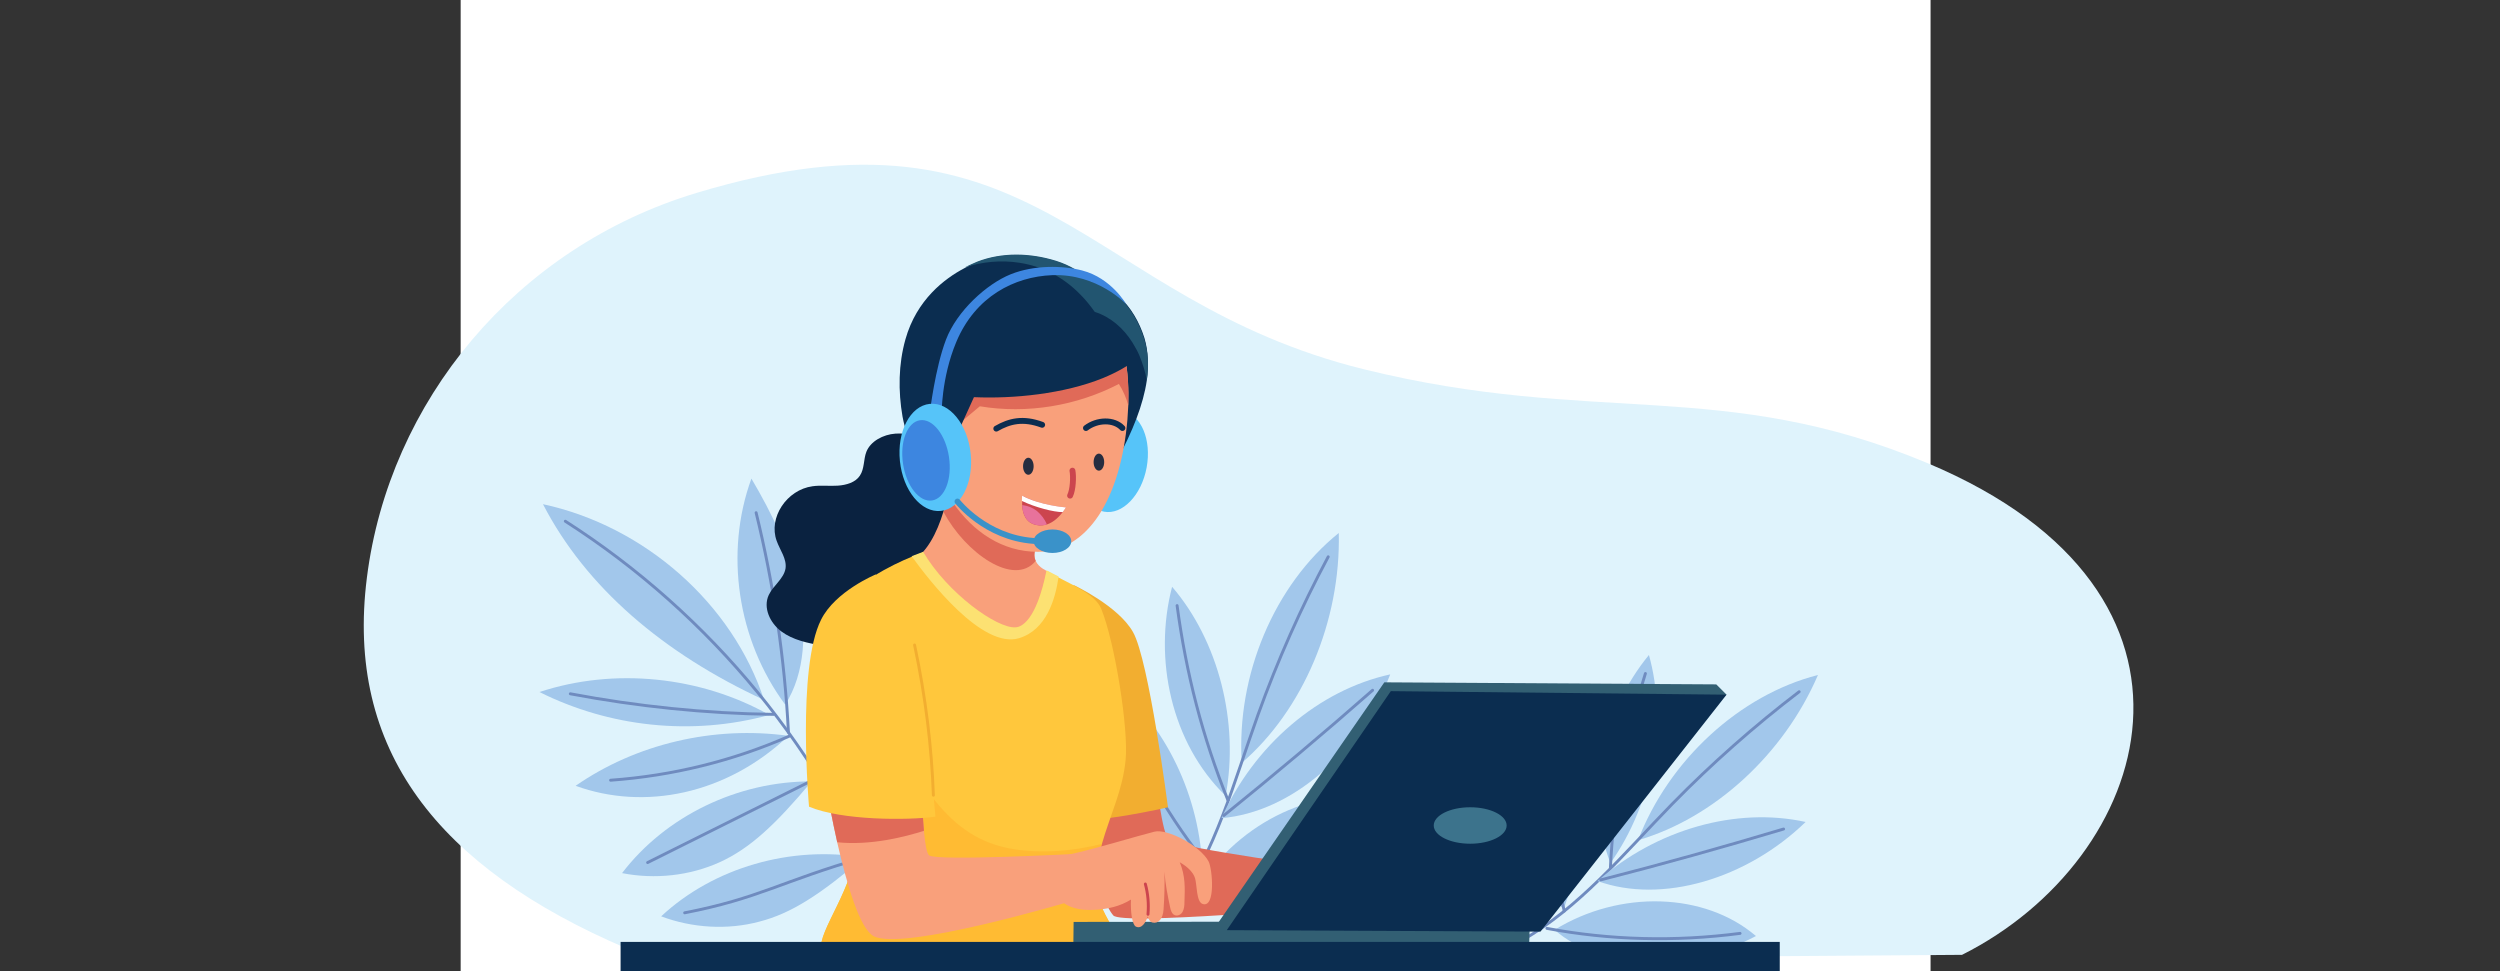
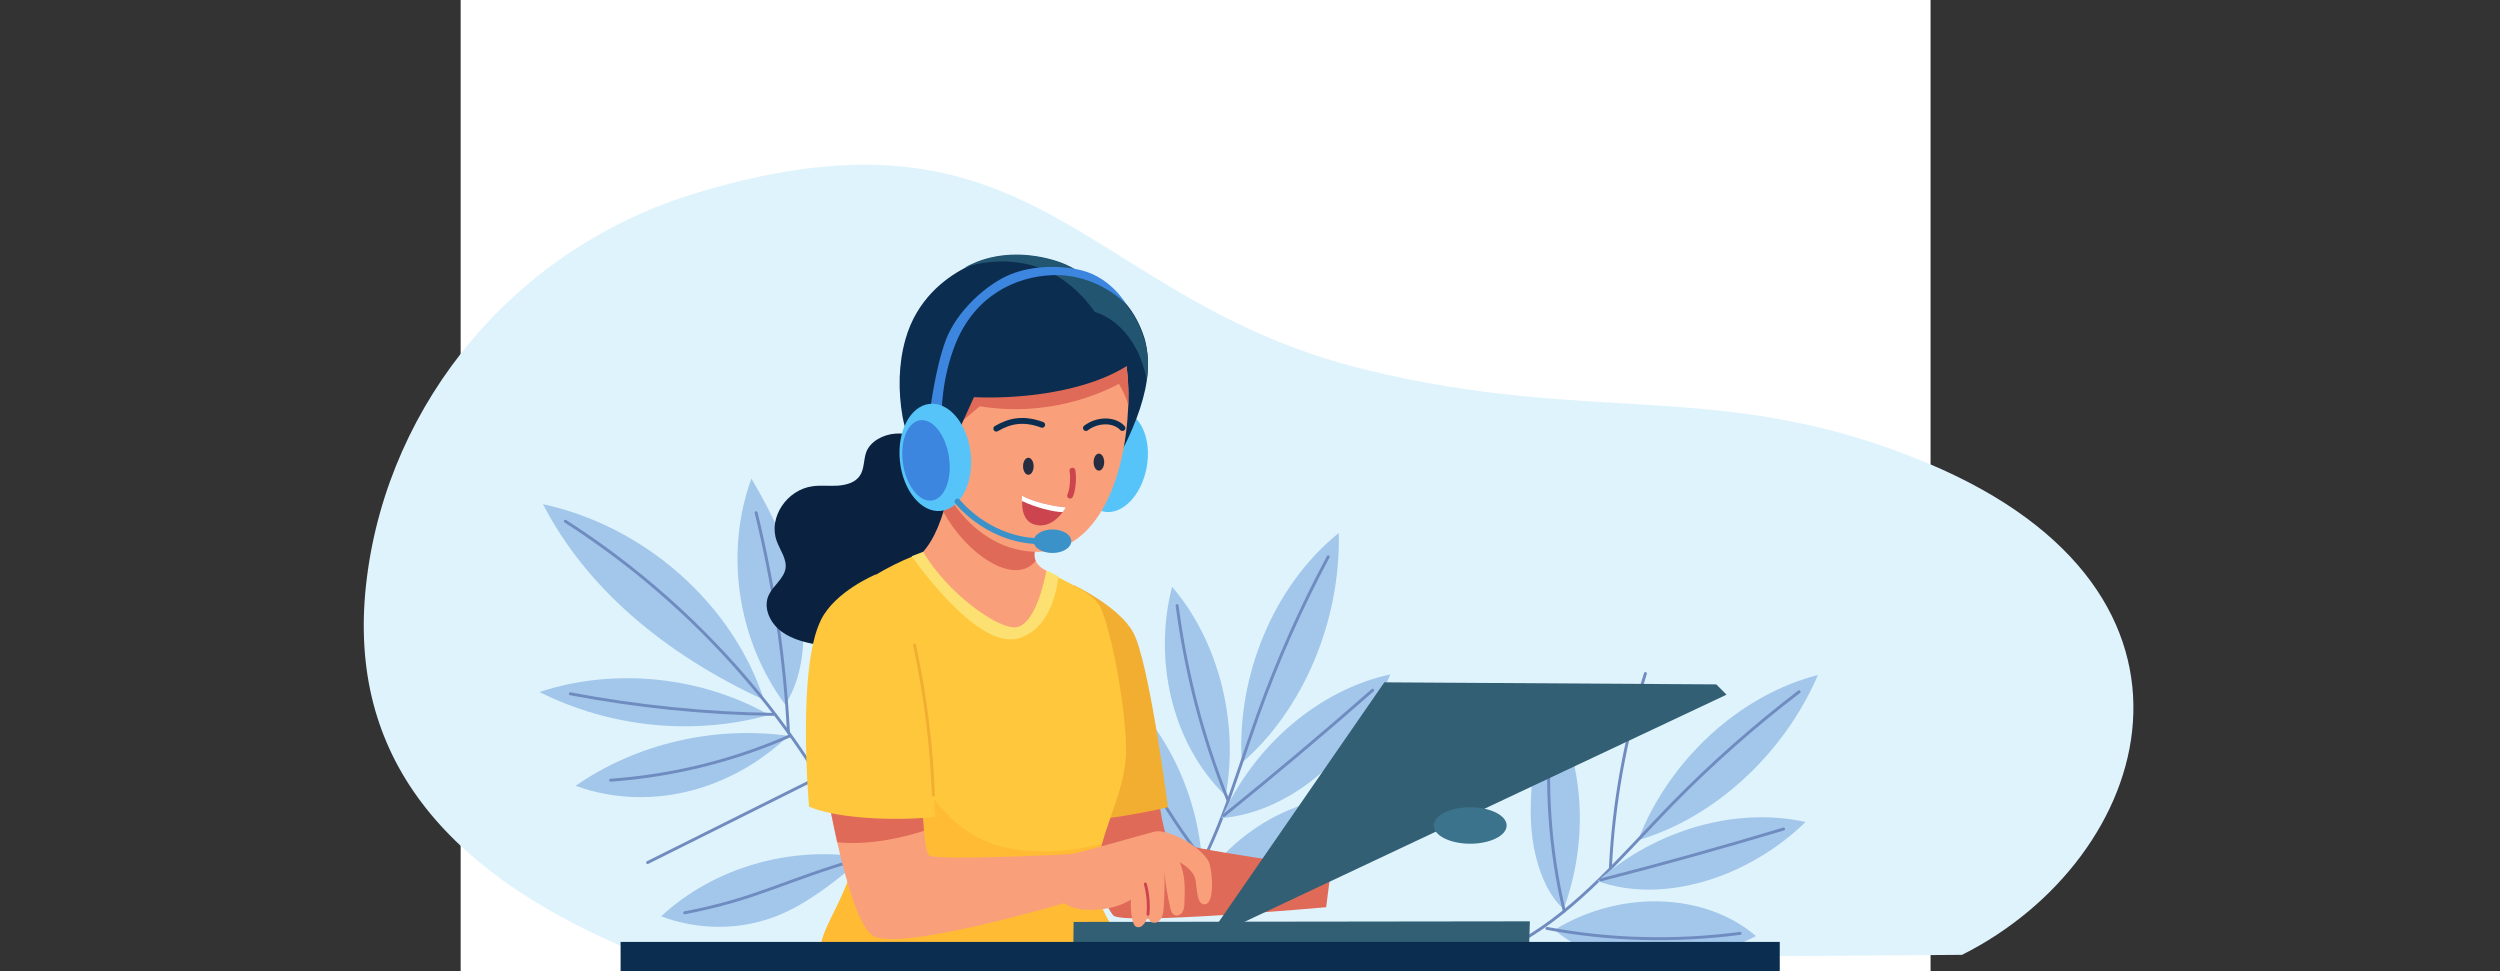
<svg xmlns="http://www.w3.org/2000/svg" id="Слой_1" x="0px" y="0px" viewBox="0 0 850.4 330.3" style="enable-background:new 0 0 850.4 330.3;" xml:space="preserve">
  <rect x="0" y="0" width="850.4" height="330.3" fill="#333333" stroke="none" />
  <style type="text/css"> .st0{fill:#FFFFFF;} .st1{fill:#DFF3FC;} .st2{display:none;fill:#DFF3FC;} .st3{display:none;} .st4{display:inline;fill:#A2C7EB;} .st5{display:inline;fill:none;stroke:#A2C7EB;stroke-miterlimit:10;} .st6{display:inline;fill:#0097D8;stroke:#0097D8;stroke-miterlimit:10;} .st7{display:inline;} .st8{fill:#0097D8;} .st9{display:inline;fill:#0097D8;} .st10{fill:#A2C7EB;} .st11{fill:none;stroke:#6F8BBF;stroke-linecap:round;stroke-miterlimit:10;} .st12{fill:#E06A58;} .st13{fill:#F2AE30;} .st14{fill:#0A2240;} .st15{fill:#F9A07B;} .st16{fill:#FFC73C;} .st17{fill:#FFBB33;} .st18{fill:#FCE172;} .st19{fill:#325F73;} .st20{fill:#0B2D50;} .st21{fill:#3C738C;} .st22{fill:#56C4F9;} .st23{fill:#225570;} .st24{fill:none;stroke:#0B2D50;stroke-width:2;stroke-linecap:round;stroke-miterlimit:10;} .st25{fill:none;stroke:#CC454E;stroke-width:2;stroke-linecap:round;stroke-miterlimit:10;} .st26{fill:#262D40;} .st27{fill:#CC454E;} .st28{fill:#E8729B;} .st29{fill:#3D86E0;} .st30{fill:#3A92C9;} .st31{fill:none;stroke:#3A92C9;stroke-width:2;stroke-linecap:round;stroke-miterlimit:10;} .st32{fill:none;stroke:#CC454E;stroke-linecap:round;stroke-miterlimit:10;} .st33{fill:none;stroke:#F2AE30;stroke-linecap:round;stroke-miterlimit:10;} </style>
  <g id="BACKGROUND">
    <rect id="XMLID_111_" x="156.7" class="st0" width="500" height="330.3" />
  </g>
  <g id="OBJECTS">
    <g id="XMLID_163_">
      <g id="XMLID_329_">
        <path id="XMLID_110_" class="st1" d="M667.4,324.8c65-32.6,93.9-122.9-11.6-167.2c-69.9-29.3-113.3-12.6-191.9-32 c-95.9-23.7-110.2-95.2-226.9-60c-61.8,18.6-104.7,71.2-112.2,130.9c-7.4,58.5,24,98.6,88.3,126.1 C363.8,326.8,515,326,667.4,324.8z" />
        <path id="XMLID_109_" class="st2" d="M392.1,39.9c-7.2,28.8,19.5,57.3,47.5,69.1c28.1,11.8,60.2,10.4,90.3,4.8 c13-2.4,26.3-5.8,36.4-14.1c10.1-8.3,15.9-22.6,10.4-34.2c-4.9-10.2-16.7-15.5-28-18.2s-23.3-3.8-33.4-9.5 c-9.6-5.4-16.3-14.3-24.6-21.3c-15.4-13-36.9-19.4-56.9-15.3C413.7,5.3,398.2,15.4,392.1,39.9z" />
      </g>
      <g id="XMLID_162_">
        <g id="XMLID_160_">
          <g id="XMLID_27_" class="st3">
            <path id="XMLID_155_" class="st4" d="M637,182.4v-21.8h-8.3c-1-3.8-2.5-7.4-4.4-10.7l5.8-5.9l-15.4-15.4l-5.9,5.8 c-3.3-1.9-6.9-3.4-10.7-4.4v-8.3h-21.8v8.3c-3.8,1-7.4,2.5-10.7,4.4l-5.9-5.8L544.4,144l5.8,5.8c-1.9,3.3-3.4,6.9-4.4,10.7 h-8.3v21.8h8.3c1,3.8,2.5,7.4,4.4,10.7l-5.8,5.9l15.4,15.4l5.9-5.8c3.3,1.9,6.9,3.4,10.7,4.4v8.3h21.8v-8.3 c3.8-1,7.4-2.5,10.7-4.4l5.9,5.8l15.4-15.4l-5.8-5.9c1.9-3.3,3.5-6.9,4.4-10.7H637z M587.2,190.4c-10.4,0-18.9-8.4-18.9-18.9 c0-10.4,8.5-18.9,18.9-18.9c10.4,0,18.9,8.4,18.9,18.9C606.1,181.9,597.7,190.4,587.2,190.4z" />
            <path id="XMLID_66_" class="st5" d="M571.1,237l-4.2-10.8l-4.1,1.6c-1.2-1.7-2.7-3.2-4.2-4.5l1.8-4l-10.6-4.7l-1.8,4 c-2-0.3-4.1-0.4-6.2-0.2l-1.6-4.1l-10.8,4.1l1.6,4.1c-1.7,1.2-3.2,2.6-4.5,4.2l-4-1.8l-4.7,10.6l4,1.8c-0.3,2-0.4,4.1-0.2,6.2 l-4.1,1.6l4.2,10.8l4.1-1.6c1.2,1.7,2.7,3.2,4.2,4.5l-1.8,4l10.6,4.7l1.8-4c2,0.3,4.1,0.4,6.2,0.2l1.6,4.1l10.8-4.2l-1.6-4.1 c1.7-1.2,3.2-2.7,4.5-4.2l4,1.8l4.7-10.6l-4-1.8c0.3-2,0.4-4.1,0.2-6.2L571.1,237z M548,250.4c-5.2,2-11-0.6-13-5.8 c-2-5.2,0.6-11,5.8-12.9s11,0.6,13,5.8C555.7,242.6,553.1,248.4,548,250.4z" />
            <path id="XMLID_69_" class="st5" d="M535.7,199.1l-2.8-7.3l-2.8,1.1c-0.8-1.1-1.8-2.2-2.9-3l1.2-2.7l-7.1-3.2l-1.2,2.7 c-1.4-0.2-2.8-0.3-4.2-0.1l-1.1-2.8l-7.3,2.8l1.1,2.8c-1.1,0.8-2.2,1.8-3,2.9l-2.7-1.2l-3.2,7.1l2.7,1.2 c-0.2,1.4-0.3,2.8-0.1,4.2l-2.8,1.1l2.8,7.3l2.8-1.1c0.8,1.1,1.8,2.2,2.9,3l-1.2,2.7l7.1,3.2l1.2-2.7c1.4,0.2,2.8,0.3,4.2,0.1 l1.1,2.8l7.3-2.8l-1.1-2.8c1.1-0.8,2.2-1.8,3-2.9l2.7,1.2l3.2-7.1l-2.7-1.2c0.2-1.4,0.3-2.8,0.1-4.2L535.7,199.1z M520.1,208.1 c-3.5,1.3-7.4-0.4-8.8-3.9s0.4-7.4,3.9-8.8s7.4,0.4,8.8,3.9C525.3,202.9,523.6,206.8,520.1,208.1z" />
          </g>
          <g id="XMLID_29_" class="st3">
            <path id="XMLID_30_" class="st6" d="M503.2,61.2c0,11-5.1,20.7-13.1,27c-5.9,4.7-13.3,7.4-21.4,7.4c-8,0-15.5-2.8-21.4-7.4 c-8-6.3-13.1-16.1-13.1-27c0-19,15.4-34.4,34.4-34.4C487.8,26.8,503.2,42.2,503.2,61.2z" />
            <g id="XMLID_31_" class="st7">
              <ellipse id="XMLID_32_" transform="matrix(0.993 -0.122 0.122 0.993 -2.583 57.799)" class="st0" cx="468.8" cy="49.9" rx="11.3" ry="11.3" />
              <path id="XMLID_33_" class="st0" d="M490.1,83.9c-5.9,4.7-13.3,7.4-21.4,7.4c-8,0-15.5-2.8-21.4-7.4c2.2-9.7,4.2-18,6.3-20.2 c3-3,10.9-4.7,15-4.7s12.4,2.1,13.9,3.6C485.8,65.8,488.5,74.4,490.1,83.9z" />
            </g>
          </g>
          <g id="XMLID_34_" class="st3">
            <g id="XMLID_35_" class="st7">
              <path id="XMLID_36_" class="st8" d="M431.4,124.2V92c0-8.8,7.1-15.9,15.9-15.9H549c8.8,0,15.9,7.1,15.9,15.9v32.3 c0,8.8-7.1,15.9-15.9,15.9H447.4C438.6,140.2,431.4,133,431.4,124.2z" />
              <polyline id="XMLID_37_" class="st8" points="474.4,122.5 425.2,170.4 504.9,130.2 " />
            </g>
            <g id="XMLID_38_" class="st7">
              <path id="XMLID_39_" class="st0" d="M443.8,91.2V91c0-1.3,1.1-2.4,2.4-2.4h50.2c1.3,0,2.4,1.1,2.4,2.4v0.2 c0,1.3-1.1,2.4-2.4,2.4h-50.2C444.8,93.5,443.8,92.5,443.8,91.2z" />
              <path id="XMLID_40_" class="st0" d="M501,91.2V91c0-1.3,1.1-2.4,2.4-2.4h43.9c1.3,0,2.4,1.1,2.4,2.4v0.2 c0,1.3-1.1,2.4-2.4,2.4h-43.9C502.1,93.5,501,92.5,501,91.2z" />
              <path id="XMLID_41_" class="st0" d="M481.9,102v-0.2c0-1.3,1.1-2.4,2.4-2.4h63c1.3,0,2.4,1.1,2.4,2.4v0.2 c0,1.3-1.1,2.4-2.4,2.4h-63C482.9,104.3,481.9,103.3,481.9,102z" />
              <path id="XMLID_42_" class="st0" d="M443.8,102v-0.2c0-1.3,1.1-2.4,2.4-2.4h28.1c1.3,0,2.4,1.1,2.4,2.4v0.2 c0,1.3-1.1,2.4-2.4,2.4h-28.1C444.8,104.3,443.8,103.3,443.8,102z" />
              <path id="XMLID_43_" class="st0" d="M490.6,112.8v-0.2c0-1.3,1.1-2.4,2.4-2.4h54.3c1.3,0,2.4,1.1,2.4,2.4v0.2 c0,1.3-1.1,2.4-2.4,2.4H493C491.7,115.1,490.6,114.1,490.6,112.8z" />
              <path id="XMLID_44_" class="st0" d="M443.8,112.8v-0.2c0-1.3,1.1-2.4,2.4-2.4h37.5c1.3,0,2.4,1.1,2.4,2.4v0.2 c0,1.3-1.1,2.4-2.4,2.4h-37.5C444.8,115.1,443.8,114.1,443.8,112.8z" />
              <path id="XMLID_45_" class="st0" d="M443.8,123.6v-0.2c0-1.3,1.1-2.4,2.4-2.4h13.9c1.3,0,2.4,1.1,2.4,2.4v0.2 c0,1.3-1.1,2.4-2.4,2.4h-13.9C444.8,125.9,443.8,124.9,443.8,123.6z" />
              <path id="XMLID_46_" class="st0" d="M467.3,123.6v-0.2c0-1.3,1.1-2.4,2.4-2.4h77.5c1.3,0,2.4,1.1,2.4,2.4v0.2 c0,1.3-1.1,2.4-2.4,2.4h-77.5C468.4,125.9,467.3,124.9,467.3,123.6z" />
            </g>
          </g>
          <g id="XMLID_25_" class="st3">
            <g id="XMLID_24_" class="st7">
              <ellipse id="XMLID_28_" class="st8" cx="257.1" cy="108" rx="33.1" ry="33.1" />
              <g id="XMLID_20_">
                <g id="XMLID_18_">
                  <ellipse id="XMLID_1_" class="st0" cx="249.2" cy="124.3" rx="8" ry="8" />
                  <polygon id="XMLID_17_" class="st8" points="245,127.2 244.6,122.1 248.8,119.2 253.4,121.4 253.8,126.5 249.6,129.4 " />
                </g>
                <g id="XMLID_21_">
                  <ellipse id="XMLID_23_" class="st0" cx="264.8" cy="91.8" rx="8" ry="8" />
                  <polygon id="XMLID_22_" class="st8" points="260.9,94.2 261.1,87.7 266,83.5 270.6,85.7 270.3,92.1 265.5,96.4 " />
                </g>
                <path id="XMLID_19_" class="st0" d="M254.8,120.6l-6.1-2.9l4.5-10.5c0.3-0.7,0.6-1.3,0.9-2l5.3-10.1l6.1,2.9l-4.4,10.3 c-0.3,0.8-0.7,1.6-1.1,2.3L254.8,120.6z" />
              </g>
            </g>
            <path id="XMLID_26_" class="st9" d="M280,125.9c1.2-0.6,20.2,0.3,20.2,0.3l-13.7-12.6L280,125.9z" />
          </g>
          <g id="XMLID_159_" class="st3">
            <g id="XMLID_74_" class="st7">
              <g id="XMLID_157_">
                <ellipse id="XMLID_166_" class="st8" cx="334" cy="39.1" rx="32.6" ry="32.6" />
              </g>
            </g>
            <g id="XMLID_158_" class="st7">
              <rect id="XMLID_72_" x="332.9" y="11.4" class="st0" width="2.2" height="27.3" />
              <rect id="XMLID_73_" x="308.2" y="46.4" transform="matrix(0.822 -0.569 0.569 0.822 30.188 191.717)" class="st0" width="27.7" height="2.2" />
              <path id="XMLID_156_" class="st0" d="M337,39.1c0,1.7-1.3,3-3,3c-1.6,0-3-1.3-3-3c0-1.6,1.3-3,3-3S337,37.5,337,39.1z" />
            </g>
          </g>
        </g>
        <g id="XMLID_161_">
          <g id="XMLID_231_">
            <g id="XMLID_5_">
              <g id="XMLID_6_">
                <path id="XMLID_108_" class="st10" d="M422.4,259.5c-1.9-29.8,11.1-60.6,33-78.2C456.1,211.3,443.2,241.6,422.4,259.5z" />
                <path id="XMLID_107_" class="st11" d="M451.8,189.4c-9.2,17.2-17.2,35.2-23.9,53.8c-8.1,22.6-14.4,46.6-28.2,65.5" />
              </g>
              <g id="XMLID_7_">
-                 <path id="XMLID_106_" class="st10" d="M415.5,278.3c11.1-24.8,33.1-43.6,57.4-48.9C462.6,256,439.3,276.3,415.5,278.3z" />
+                 <path id="XMLID_106_" class="st10" d="M415.5,278.3c11.1-24.8,33.1-43.6,57.4-48.9C462.6,256,439.3,276.3,415.5,278.3" />
                <path id="XMLID_105_" class="st11" d="M466.9,234.8c-16.6,14.6-33.5,28.8-50.6,42.6" />
              </g>
              <g id="XMLID_8_">
                <path id="XMLID_104_" class="st10" d="M408.9,299.9c14.8-22.1,42.2-33.7,64.8-27.4C457.1,294.4,429.7,306,408.9,299.9z" />
                <path id="XMLID_103_" class="st11" d="M468.3,274.1c-19.4,12.2-40.4,21.1-62,26.5" />
              </g>
              <g id="XMLID_9_">
                <path id="XMLID_102_" class="st10" d="M416.9,270.7c4.7-24.9-2.4-52.7-18.2-71.1C392.3,224.1,398.4,252.8,416.9,270.7z" />
                <path id="XMLID_101_" class="st11" d="M400.4,206c3.1,23.2,8.7,44.9,17.3,66.2" />
              </g>
              <g id="XMLID_10_">
                <path id="XMLID_100_" class="st10" d="M408.8,292c-2-25.6-15.2-49.7-34.4-63c1.1,13.6,4.7,26.7,10.5,38.6 C391.5,281.2,401.1,289.9,408.8,292z" />
                <path id="XMLID_99_" class="st11" d="M377.3,234.2c7.6,21.4,18.4,41.2,32,58.4" />
              </g>
            </g>
            <g id="XMLID_11_">
              <g id="XMLID_12_">
                <path id="XMLID_98_" class="st10" d="M557.2,285.8c10.5-27.3,34.6-49.4,61.2-56.2C606.8,256.6,583,278.3,557.2,285.8z" />
                <path id="XMLID_97_" class="st11" d="M612,235.3c-15.2,11.6-29.7,24.4-43.2,38.2c-16.4,16.8-31.8,35.6-51.8,46.8" />
              </g>
              <g id="XMLID_13_">
                <path id="XMLID_96_" class="st10" d="M543.4,299.7c20-17.6,47.2-25.3,70.8-20.1C594.2,299,565.3,307.6,543.4,299.7z" />
                <path id="XMLID_95_" class="st11" d="M606.7,282c-20.7,6.2-41.4,12-62.2,17.3" />
              </g>
              <g id="XMLID_14_">
                <path id="XMLID_94_" class="st10" d="M528.8,316.3c22.2-13.7,51.1-12.8,68.5,2.1C573.6,331,544.6,330.1,528.8,316.3z" />
                <path id="XMLID_93_" class="st11" d="M591.9,317.5c-22.2,2.9-44.4,2.3-65.7-1.7" />
              </g>
              <g id="XMLID_15_">
-                 <path id="XMLID_92_" class="st10" d="M547.8,293.6c14.4-20.3,19.5-48,13.1-70.8C545.1,242,538.8,270.1,547.8,293.6z" />
                <path id="XMLID_91_" class="st11" d="M559.7,229.1c-6.8,21.9-10.8,43.6-11.9,66" />
              </g>
              <g id="XMLID_16_">
                <path id="XMLID_90_" class="st10" d="M531.9,309.2c8.7-23.7,7-50.5-4.6-70.2c-4.6,12.6-6.8,25.7-6.6,38.6 C521,292.5,526,304.2,531.9,309.2z" />
                <path id="XMLID_89_" class="st11" d="M527.7,244.8c-2.1,22.1-0.6,44.2,4.4,65.1" />
              </g>
            </g>
            <g id="XMLID_112_">
              <path id="XMLID_88_" class="st10" d="M259.9,238.1c-10.7-32.7-40.5-59.1-75.2-66.6C199.3,199.8,225.7,222.3,259.9,238.1z" />
              <path id="XMLID_87_" class="st10" d="M261.7,243.2c-23.4-13.2-52.8-16.2-78.2-7.8C207.1,247.2,235.1,250.5,261.7,243.2z" />
              <path id="XMLID_86_" class="st10" d="M268.2,250.3c-25.3-3.5-51.8,2.7-72.4,17C219.1,275.8,247.1,270.3,268.2,250.3z" />
-               <path id="XMLID_85_" class="st10" d="M276.1,265.8c-25.1-0.1-49.7,11.8-64.5,31.2c11.2,2.2,23,0.9,33.2-3.7 C255.1,288.6,263.7,280.6,276.1,265.8z" />
              <path id="XMLID_84_" class="st10" d="M293.8,291.7c-24.7-4.2-51.1,3.4-68.9,20c10.6,4,22.6,4.7,33.4,1.8 C269.2,310.7,279,304.3,293.8,291.7z" />
              <path id="XMLID_83_" class="st10" d="M267.1,239.7c-16.3-22-20.7-51.7-11.5-76.9c7.1,12,13.2,24.7,16,38.1 C274.5,214.4,274,228.8,267.1,239.7z" />
              <path id="XMLID_82_" class="st10" d="M277.1,260.9c-3.9-23.4,4.1-48.1,21-65.1C300,220,292.6,244.6,277.1,260.9z" />
              <g id="XMLID_113_">
                <path id="XMLID_81_" class="st11" d="M192.3,177.3c49.7,31.8,88.5,79.2,109,133" />
                <path id="XMLID_80_" class="st11" d="M257.2,174.4c6,24.5,9.7,49.6,11,74.7" />
                <path id="XMLID_79_" class="st11" d="M294.4,205.3c-2,19.8-8.1,39.2-17.9,56.6" />
                <path id="XMLID_78_" class="st11" d="M194,236c22.8,4.3,45.9,6.7,69.1,7" />
                <path id="XMLID_77_" class="st11" d="M207.7,265.4c21-1.5,41.7-6.6,60.8-15" />
                <path id="XMLID_76_" class="st11" d="M220.3,293.4c19.4-9.7,38.8-19.4,58.1-29" />
                <path id="XMLID_75_" class="st11" d="M232.9,310.5c25.3-4.9,32.8-10.7,60.9-18.8" />
              </g>
            </g>
          </g>
          <g id="XMLID_4_">
            <g id="XMLID_47_">
              <path id="XMLID_65_" class="st12" d="M393.1,264.1c0,0,2.2,20.1,4.6,21.7c4.4,2.9,55.1,9.6,55.1,9.6l-1.7,13.2 c0,0-69.4,6.2-72.4,2.8c-5.1-6-14.1-35.1-14.1-35.1L393.1,264.1z" />
              <path id="XMLID_64_" class="st13" d="M359.6,212.5l5.6-13.5c0,0,15.2,7.1,20.2,16c5.4,9.4,11.9,59.6,11.9,59.6 s-26.9,6.2-31.8,3.6C360.6,275.5,359.6,212.5,359.6,212.5z" />
            </g>
            <path id="XMLID_63_" class="st14" d="M316.9,149.9c-3.9-1.4-8.1-2.7-12.3-2.4c-4.2,0.3-8.5,2.6-9.9,6.2c-1,2.6-0.6,5.7-2.2,8.1 c-1.5,2.3-4.6,3.2-7.5,3.4c-2.9,0.2-5.8-0.2-8.6,0.2c-8.8,1.2-15.1,10.7-12.2,18.6c1.1,3.1,3.5,6.1,3,9.4 c-0.6,3.5-4.2,5.8-5.7,9c-2,4.3,0.4,9.5,4.3,12.4c3.9,2.9,9,4,14,4.8c6.8,1,13.9,1.5,20.6,0.1s13.2-5,16.7-10.6 c1.5-2.5,2.5-5.2,4.3-7.6c3.7-4.8,10.3-6.6,15.5-10c5.7-3.7,9.8-10.9,6.5-16.6c-3.2-5.4-11.6-6.6-15-12 c-1.4-2.2-1.7-4.8-2.6-7.2C324.9,153.3,322.7,152.1,316.9,149.9z" />
            <g id="XMLID_48_">
              <path id="XMLID_62_" class="st15" d="M339.8,216.6c1,1.1,2.2,2.4,3.8,2.5c1.7,0.1,3.1-1.1,4.2-2.3c5.7-6,9.4-13.4,11-21 c-1.4-0.8-2.8-1.6-4-2.3c-1.1-0.7-2-1.6-2.5-2.7c-0.3-0.8-0.5-1.7-0.4-2.6c0.8-7.5,1.5-11.7,4.1-19.3 c-12.5-2.8-24.4-6.2-31.2-11.9c-0.8,3.5-1.8,10.4-3.9,17.1c-2.2,7.2-5.7,14.3-11.6,17.4C320.9,198.3,331.3,206.8,339.8,216.6z " />
              <path id="XMLID_61_" class="st12" d="M351.9,188.2c-0.1,0.9,0,1.8,0.4,2.6c-7.4,9-24-2.8-31.3-16.6c2.1-6.8,3.1-13.6,3.9-17.1 c6.8,5.7,18.6,9.1,31.2,11.9C353.4,176.5,352.7,180.7,351.9,188.2z" />
            </g>
            <g id="XMLID_49_">
              <path id="XMLID_60_" class="st16" d="M372.5,297c-1.6,10.9,10.1,22.5,10.4,28.4c-24.9,0-77,1.5-103.6-2.1 c-1.2-6.7,11.9-21.8,11.9-36.6c0-2-0.1-4.1-0.2-6.4c-0.4-6.6-1.4-14.5-2.5-22.6c-3-21.7-6.9-45-4-49.8 c5.7-9.4,19-15.8,25.6-18.5c2.3-0.9,3.8-1.4,3.9-1.5c8.3,14.1,25.2,26.2,31.5,25.7c1.8-0.1,7-2,10.5-19.4 c1.4,0.8,2.7,1.5,4,2.2c6.6,3.4,12.8,6.3,14.6,10.7c4.7,11.6,9.3,40.9,8.3,51.3c-1,10.5-5.2,18.5-8.2,29.1 c-0.7,2.5-1.3,5.1-1.8,7.9C372.7,295.6,372.6,296.3,372.5,297z" />
              <path id="XMLID_59_" class="st17" d="M382.9,325.3c-24.9,0-77,1.5-103.6-2.1c-1.2-6.7,11.9-21.8,11.9-36.6 c0-2-0.1-4.1-0.2-6.4c-0.4-6.6-1.4-14.5-2.5-22.6c4.7,5,11.6-16,14.6-9.9c16.4,33.2,29.4,41.9,52,41.9 c6.7,0,12.9-0.9,19.6-2.5c-0.7,2.5-1.3,5.1-1.8,7.9c-0.1,0.6-0.2,1.3-0.3,2C370.9,307.8,382.6,319.5,382.9,325.3z" />
              <path id="XMLID_58_" class="st18" d="M360.1,196.1c-1.1,7.8-4.2,18.2-13.5,21c-12.5,3.7-30.5-19.6-36.5-27.9 c2.3-0.9,3.8-1.4,3.9-1.5c8.3,14.1,25.2,26.2,31.5,25.7c1.8-0.1,7-2,10.5-19.4C357.4,194.7,358.7,195.4,360.1,196.1z" />
            </g>
            <g id="XMLID_50_">
              <g id="XMLID_51_">
                <g id="XMLID_52_">
                  <polygon id="XMLID_57_" class="st19" points="365.2,313.6 365.1,322.3 520.1,323.2 520.4,313.4 " />
                </g>
                <g id="XMLID_53_">
                  <polygon id="XMLID_56_" class="st19" points="587.3,236.3 583.8,232.8 470.9,232.1 414.3,314 417.3,316.4 " />
-                   <polygon id="XMLID_55_" class="st20" points="473.1,235.1 417.3,316.4 524,316.9 587.3,236.3 " />
                </g>
              </g>
              <ellipse id="XMLID_54_" class="st21" cx="500.1" cy="280.8" rx="12.4" ry="6.2" />
            </g>
            <g id="XMLID_114_">
              <g id="XMLID_115_">
                <ellipse id="XMLID_116_" transform="matrix(0.183 -0.983 0.983 0.183 155.08 500.578)" class="st22" cx="378.8" cy="157" rx="17.4" ry="11.5" />
              </g>
              <path id="XMLID_117_" class="st20" d="M390.1,129.4c-1.2,8.2-4.8,17.3-10.2,27.3c-1.9-8.2-3.1-18.2-4.7-28.2 c-1.7-10-3.8-20-7.6-28.2c-0.8-1.8-1.8-3.5-2.7-5.1c2.2-0.2,4.5,0,6.6,0.6c3.3,0.9,6.4,2.6,9,4.9c4.2,3.8,7.1,8.9,8.8,14.3 C390.6,119.5,390.8,124.3,390.1,129.4z" />
              <g id="XMLID_118_">
                <path id="XMLID_119_" class="st15" d="M383.8,137.9c-0.1,1.6-0.2,3.3-0.3,4.9c-2.3,26.6-13.4,44.9-30.5,44.9 c-24.1,0-39.8-27.1-39.8-53.6c0-26.1,16-45.1,34.8-42.9c10.8,1.2,18.7,4.8,24.3,10.1c3.7,3.5,6.4,7.7,8.2,12.5 c2.1,5.4,3.1,11.5,3.3,18.1c0,0,0,0,0,0.1C383.9,133.9,383.8,135.9,383.8,137.9z" />
                <path id="XMLID_120_" class="st12" d="M383.8,137.9c-0.7-2.6-1.8-5.1-3.2-7.3c-14.2,7.4-31.2,10.3-47.3,7.6 c-3.1,2.6-6.1,5.1-9.1,7.6c0.1-12.1,0.2-20.3,4.9-26.1c4.4-5.5,11.8-7.6,18.8-8.5c7.9-1,15.9-1,23.8,0.2 c3,0.4,6.1,1.1,8.8,2.6c2.1,5.4,3.1,11.5,3.3,18.1c0,0,0,0,0,0.1C383.9,133.9,383.8,135.9,383.8,137.9z" />
              </g>
              <path id="XMLID_121_" class="st20" d="M387.3,121.6c-3.3,2.8-7.5,5.1-12.1,7c-13.3,5.4-30.5,7.1-43.9,6.5 c-6.6,14.5-9.3,19.7-11,32.4c-6.4-6.1-11.7-17.1-13.3-25.8c-1.5-8.7-1.4-17.8,1-26.3c3.8-13.5,13.4-20.7,20.1-24.2 c1.7-0.9,3.2-1.5,4.3-2c8.5-3.3,18.1-3,26.8-0.3c4.8,1.5,8.8,4,12.1,7.1c6.8,6.1,11,14.5,13.7,20.7 C386,118.4,386.7,120.2,387.3,121.6z" />
              <path id="XMLID_122_" class="st23" d="M390.1,129.4c-0.5-2.9-1.4-5.7-2.5-8.4c-0.6-1.5-1.5-3-2.4-4.5 c-3-4.8-7.4-8.7-12.8-10.4c-1.5-2.1-3.1-4.1-4.8-5.8c-6-6.2-13.1-9.7-20.7-10.9c-6.3-1-12.8-0.4-18.8,1.6 c1.7-0.9,3.2-1.5,4.3-2c8.5-3.3,18.1-3,26.8-0.3c4.8,1.5,8.8,4,12.1,7.1c3.3,0.9,6.4,2.6,9,4.9c4.2,3.8,7.1,8.9,8.8,14.3 C390.6,119.5,390.8,124.3,390.1,129.4z" />
              <g id="XMLID_123_">
                <g id="XMLID_124_">
                  <path id="XMLID_125_" class="st24" d="M338.9,145.8c4.5-2.6,9.1-3.7,15.6-1.3" />
                  <path id="XMLID_126_" class="st24" d="M369.4,145.6c3.8-2.9,9.5-3.1,12.4,0" />
                  <path id="XMLID_127_" class="st25" d="M364.8,160.1c0.4,2,0.2,6.5-0.8,8.5" />
                  <ellipse id="XMLID_128_" class="st26" cx="349.8" cy="158.6" rx="1.8" ry="2.9" />
                  <ellipse id="XMLID_129_" class="st26" cx="373.8" cy="157.2" rx="1.8" ry="2.9" />
                </g>
                <g id="XMLID_130_">
                  <path id="XMLID_131_" class="st27" d="M362.6,172.6c0,0-0.4,0.7-1.1,1.6c-1.1,1.4-2.9,3.4-5.4,4.2h0 c-1.1,0.3-2.2,0.5-3.5,0.2c-3.8-0.7-4.8-4.1-4.9-6.8c0-0.5,0-1,0-1.4c0-1.1,0.1-1.8,0.1-1.8 C353.7,171.9,362.6,172.6,362.6,172.6z" />
                  <path id="XMLID_132_" class="st0" d="M362.6,172.6c0,0-0.4,0.7-1.1,1.6c-3.1,0-9.3-1.6-13.9-3.8c0-1.1,0.1-1.8,0.1-1.8 C353.7,171.9,362.6,172.6,362.6,172.6z" />
-                   <path id="XMLID_133_" class="st28" d="M356.1,178.4c-1.1,0.3-2.2,0.5-3.5,0.2c-3.8-0.7-4.8-4.1-4.9-6.8c1.8,0.2,3.6,0.9,5,2 C354.2,175.1,355.4,176.6,356.1,178.4z" />
                </g>
              </g>
              <g id="XMLID_134_">
                <path id="XMLID_135_" class="st29" d="M320.3,141.2c0,0-0.2-12.5,5-24.9c6.5-15.5,19.8-22.2,32.6-22.7 c15.5-0.6,25.2,9.9,25.2,9.9s-5-8.9-15-11.5c-6.5-1.7-16.4-1.9-24.3,1.3c-8.2,3.3-18.3,12.5-22,22.2 c-3.7,9.7-5.5,24.8-5.5,24.8L320.3,141.2z" />
                <g id="XMLID_136_">
                  <ellipse id="XMLID_137_" transform="matrix(0.995 -0.103 0.103 0.995 -14.363 33.731)" class="st22" cx="318.1" cy="155.4" rx="12.1" ry="18.3" />
                  <ellipse id="XMLID_138_" transform="matrix(0.989 -0.149 0.149 0.989 -19.795 48.541)" class="st29" cx="314.9" cy="156.7" rx="7.9" ry="13.8" />
                </g>
                <g id="XMLID_139_">
                  <ellipse id="XMLID_140_" class="st30" cx="358" cy="184.1" rx="6.4" ry="4" />
                  <path id="XMLID_141_" class="st31" d="M325.7,170.6c0,0,9.5,12.2,25.9,13.4" />
                </g>
              </g>
            </g>
            <g id="XMLID_142_">
              <g id="XMLID_143_">
                <g id="XMLID_144_">
                  <g id="XMLID_145_">
                    <path id="XMLID_146_" class="st15" d="M365.1,290.5l-0.6,16c0,0-57.8,17.3-67.4,11.9c-4.7-2.7-9-17.4-12.3-31.8 c-3.4-15.1-5.6-29.8-5.6-29.8l33.9-6.6c0,0,0,20.7,1.2,32.6c0.4,4.5,1,7.7,1.8,8.2C319.1,292.9,365.1,290.5,365.1,290.5z" />
                    <path id="XMLID_147_" class="st12" d="M314.3,282.6c-6.2,2-18.1,5.1-29.5,3.9c-3.4-15.1-5.6-29.8-5.6-29.8l33.9-6.6 C313.2,250,313.2,270.7,314.3,282.6z" />
                  </g>
                  <g id="XMLID_148_">
                    <path id="XMLID_149_" class="st15" d="M363.5,290.7c8.6-1.8,23.2-6.3,29.2-7.8c4.3-1.1,15.5,4.7,18.4,10.1 c1.3,2.4,2.5,15.9-2,14.5c-2.2-0.7-1.9-6.5-2.6-8.8c-0.6-1.9-2.4-3.8-5.2-5.4c1.9,4.6,1.8,8.6,1.6,13.6 c0,1.1-0.1,2.2-0.6,3.2c-0.5,1-1.7,1.6-2.7,1.2c-1-0.4-1.4-1.7-1.6-2.8c-0.8-3.8-1.6-7.7-1.9-12c0.1,4.3,0,8.5-0.3,12.8 c-0.2,3.3-1.8,5-3.8,4.5c-0.9-0.2-1.2-1.1-1.6-2.1c-0.6,2.1-2.1,4.4-4,3.5c-1.2-0.5-1.9-4.8-1.7-9.2 c-3.7,2.3-7.9,3.3-12.8,3.5c-4.3,0.2-8.8-0.6-11.4-3.6C360.8,301.3,362.3,294.5,363.5,290.7z" />
                    <path id="XMLID_150_" class="st32" d="M390.5,311c0.3-3.5,0-7-0.9-10.3" />
                  </g>
                </g>
                <path id="XMLID_151_" class="st16" d="M309.4,216.5c-2.5-6.9-11.5-21.1-11.5-21.1s-13.8,5.7-18.6,15.4 c-8.3,16.4-4.1,63.6-4.1,63.6c11.1,4.7,33.5,4.7,43,3.4C318.2,277.9,314.3,230.4,309.4,216.5z" />
              </g>
              <path id="XMLID_152_" class="st33" d="M311.1,219.4c3.8,17.9,5.8,34.7,6.4,51.1" />
            </g>
          </g>
          <rect id="XMLID_3_" x="211.1" y="320.4" class="st20" width="394.3" height="9.9" />
        </g>
      </g>
    </g>
  </g>
</svg>